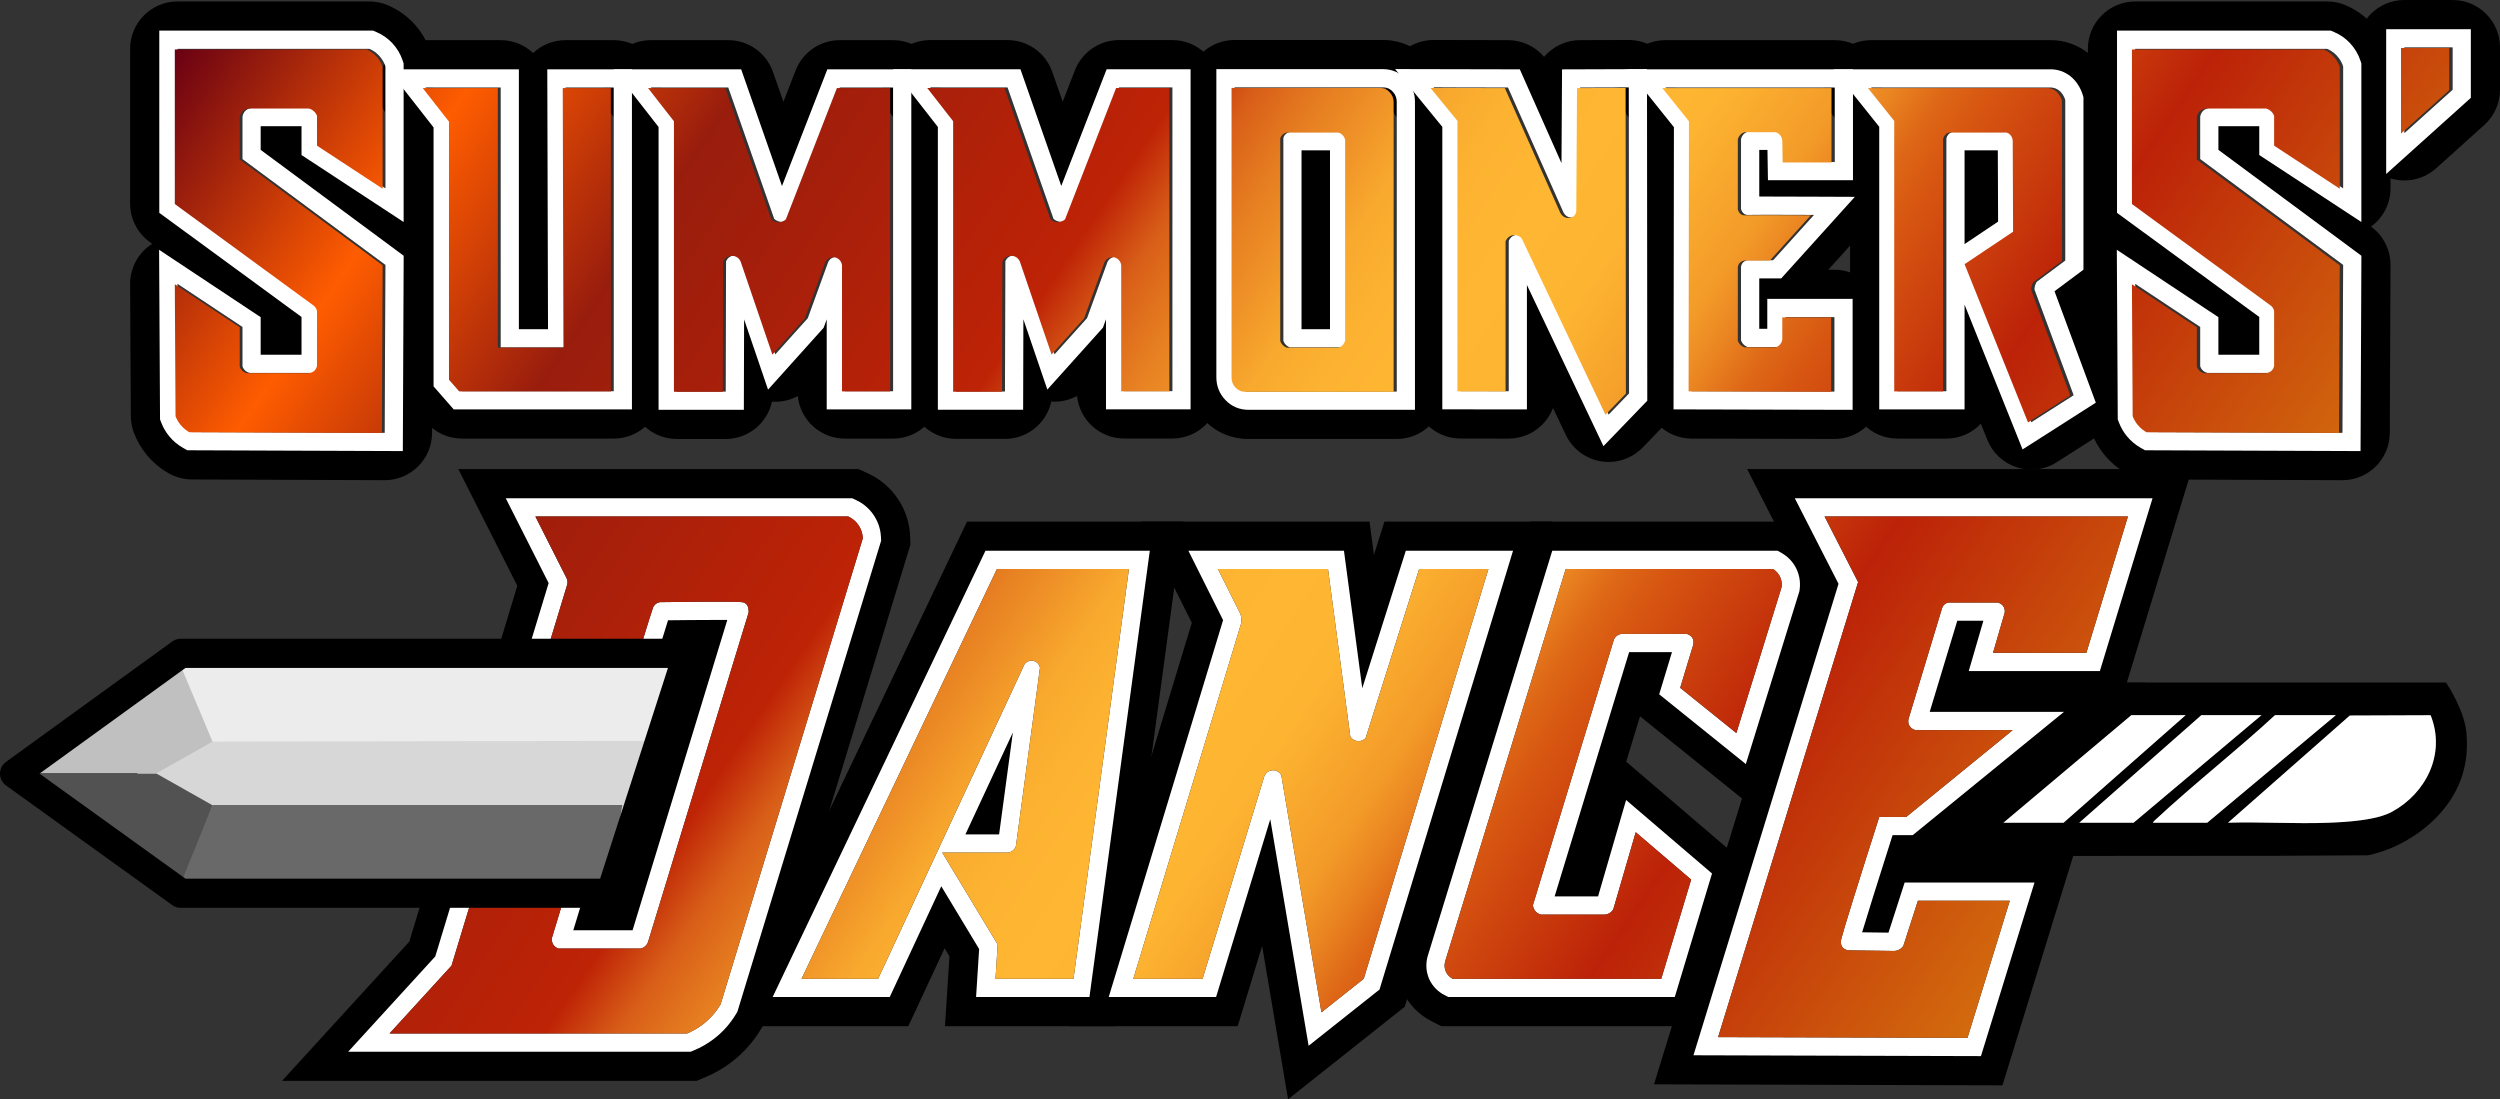
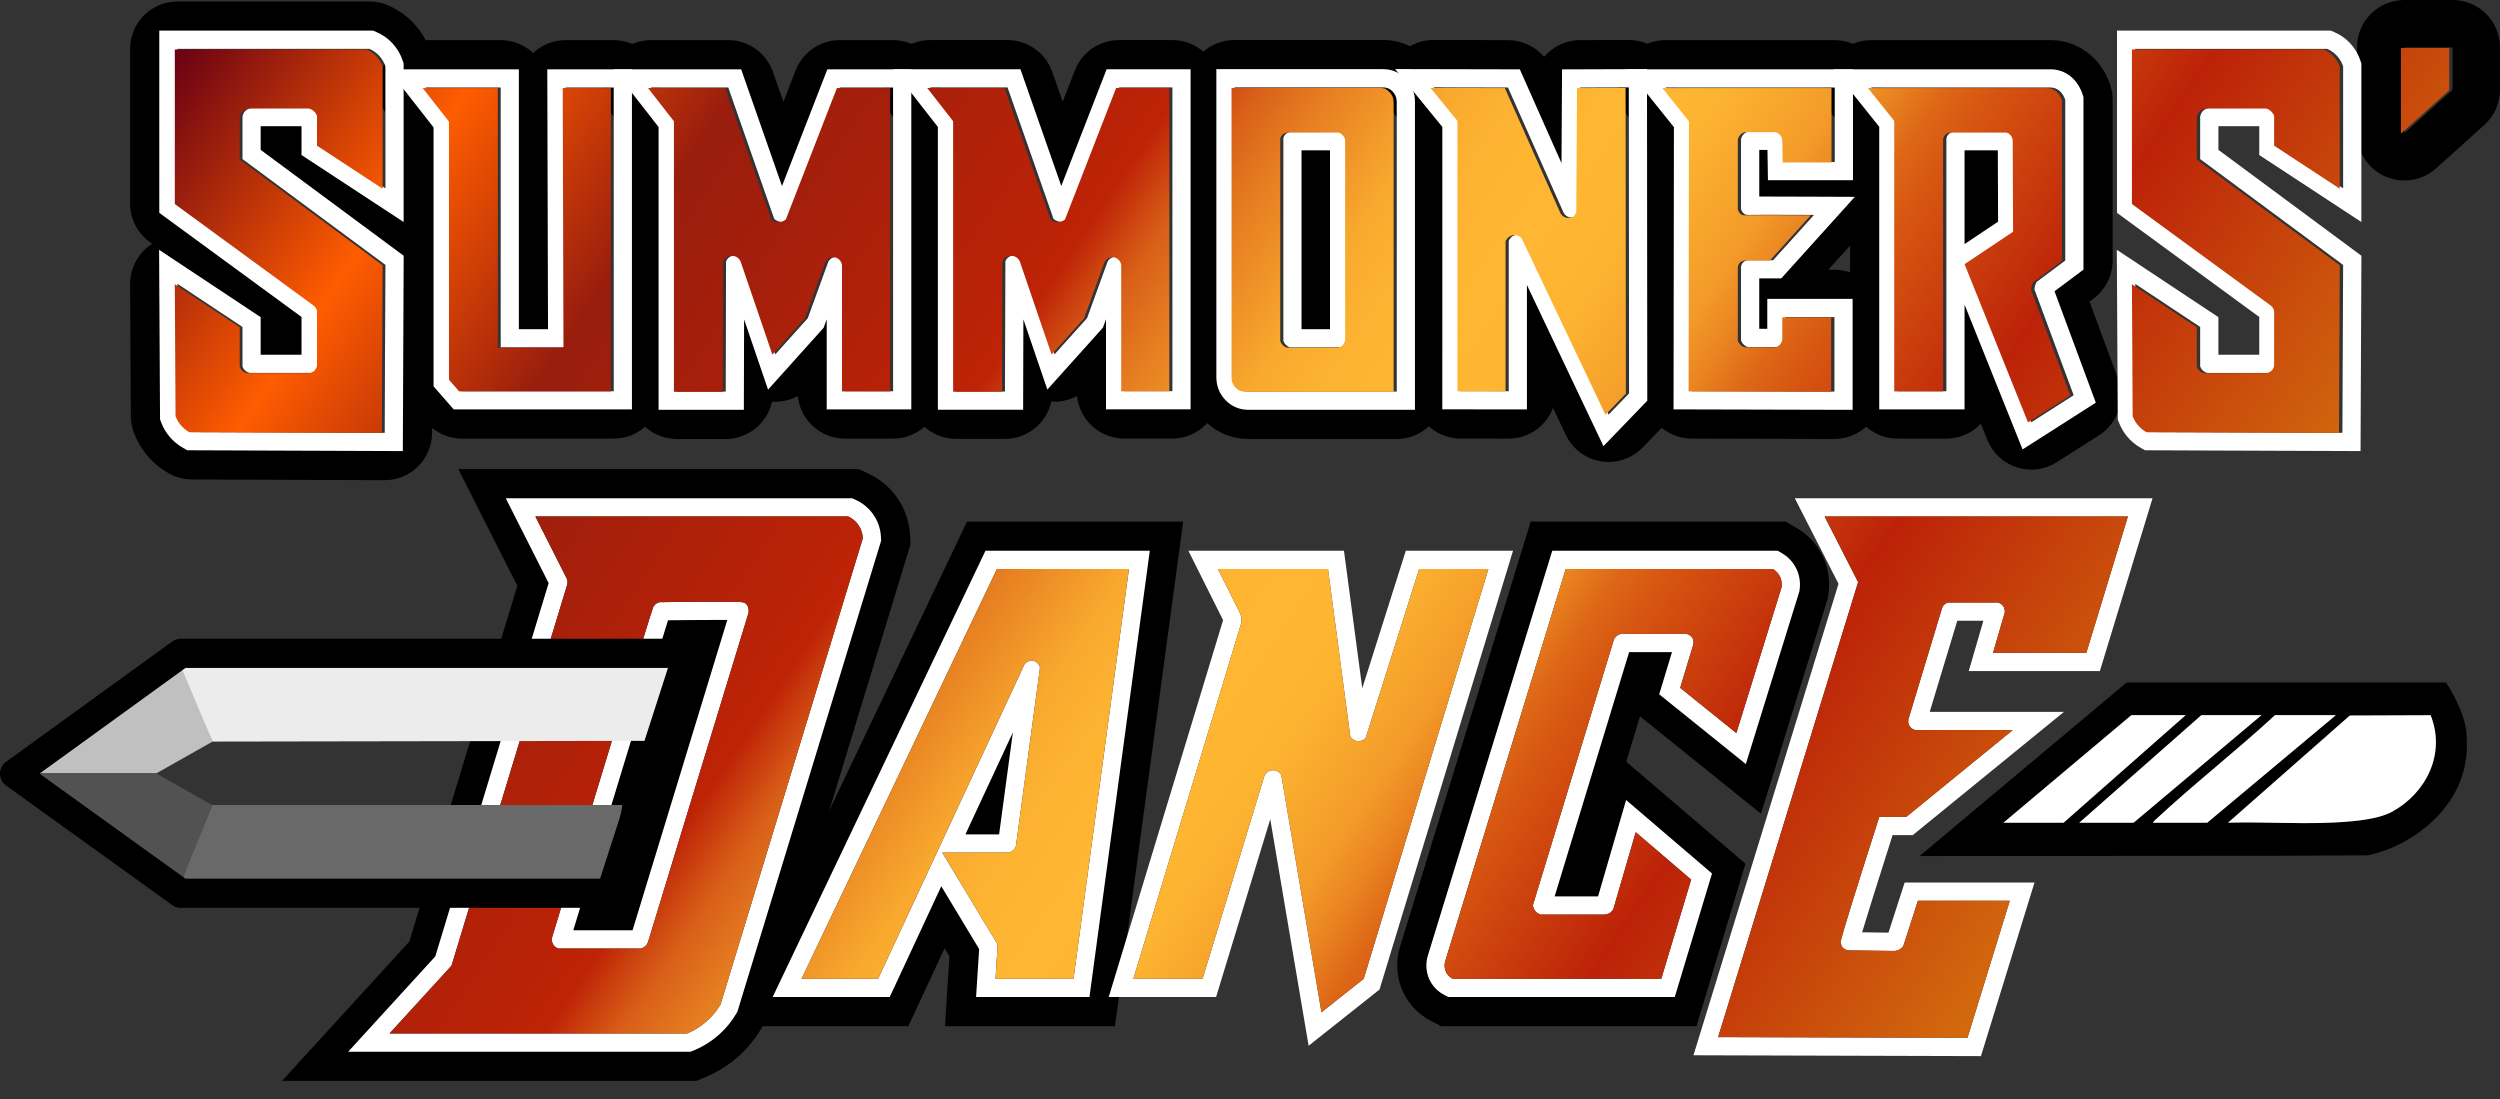
<svg xmlns="http://www.w3.org/2000/svg" id="Layer_2" data-name="Layer 2" viewBox="0 0 3428.5 1507.54">
  <rect x="0" y="0" width="3428.5" height="1507.54" fill="#333333" stroke="none" />
  <defs>
    <style>      .cls-1 {        fill: #525252;      }      .cls-2 {        fill: #d7d7d7;      }      .cls-3 {        fill: #fff;      }      .cls-4 {        fill: none;        stroke: #000;        stroke-linejoin: round;        stroke-width: 40px;      }      .cls-5 {        fill: silver;      }      .cls-6 {        fill: #696969;      }      .cls-7 {        fill: #ececec;      }      .cls-8 {        fill: url(#linear-gradient);      }    </style>
    <linearGradient id="linear-gradient" x1="461.1" y1="-260.38" x2="2779.23" y2="1303.22" gradientUnits="userSpaceOnUse">
      <stop offset="0" stop-color="#690013" />
      <stop offset=".13" stop-color="#fe5c00" />
      <stop offset=".24" stop-color="#991d0d" />
      <stop offset=".42" stop-color="#be2306" />
      <stop offset=".43" stop-color="#c7370c" />
      <stop offset=".45" stop-color="#d85e18" />
      <stop offset=".48" stop-color="#e67e21" />
      <stop offset=".51" stop-color="#f19729" />
      <stop offset=".53" stop-color="#f8a92e" />
      <stop offset=".56" stop-color="#fdb331" />
      <stop offset=".6" stop-color="#ffb733" />
      <stop offset=".64" stop-color="#fdb431" />
      <stop offset=".66" stop-color="#f9aa2e" />
      <stop offset=".69" stop-color="#f39b29" />
      <stop offset=".71" stop-color="#ea8421" />
      <stop offset=".73" stop-color="#de6817" />
      <stop offset=".75" stop-color="#d75611" />
      <stop offset=".83" stop-color="#bc2208" />
      <stop offset="1" stop-color="#d36b0e" />
    </linearGradient>
  </defs>
  <g id="Layer_1-2" data-name="Layer 1">
    <g>
      <g>
        <path d="M3354.5,936c4.97,7.65,24.95,39.32,27.88,68.2.71,7,.75,14.48.75,14.48.16,8.62-.34,22.05-4.38,37.62-16.09,62.11-71.23,92.32-82.97,98.75-10.48,5.74-26.72,13.25-48.28,17.9-40.22.22-80.45.43-120.67.65-164.78.13-329.55.26-494.33.39,94.67-79.33,189.33-158.67,284-238h438ZM2997.5,980.69h-74.5l-175.5,147.58h82.5l167.5-147.58ZM3101.5,980.69h-82.5l-167.5,147.58h74.5l175.5-147.58ZM3203.5,980.69h-83.5c-53.35,49.24-110.85,93.99-163.97,143.45-1.26,1.17-2.87,2.5-3.53,4.13h74.5l176.5-147.58ZM3333.36,980.83l-110.82.42-167.04,147.01c45.57-1.3,92.07,1.76,137.55.06,24.86-.93,65.82-3.26,87.47-15.1,46.36-25.34,74.08-79.16,52.84-132.39Z" />
        <g>
          <path class="cls-3" d="M3333.36,980.83c21.24,53.23-6.48,107.05-52.84,132.39-21.65,11.84-62.62,14.17-87.47,15.1-45.48,1.7-91.97-1.36-137.55-.06l167.04-147.01,110.82-.42Z" />
          <polygon class="cls-3" points="2997.5 980.69 2830 1128.27 2747.5 1128.27 2923 980.69 2997.5 980.69" />
          <path class="cls-3" d="M3203.5,980.69l-176.5,147.58h-74.5c.66-1.63,2.27-2.96,3.53-4.13,53.12-49.46,110.62-94.21,163.97-143.45h83.5Z" />
          <polygon class="cls-3" points="3101.5 980.69 2926 1128.27 2851.5 1128.27 3019 980.69 3101.5 980.69" />
        </g>
      </g>
      <g id="OUT_LAYER" data-name="OUT LAYER">
        <path d="M506.53,67c3.12,1.34,8.2,3.99,13,9.01,5.44,5.69,7.9,11.67,9,15.02v167.17c-30.01-19.69-60.02-39.37-90.03-59.06v-41.04c-.53-1.38-1.67-3.77-4-6.01-2.68-2.57-5.54-3.59-7-4h-82.03c-1.25.06-4.75.38-8,3-4.14,3.34-4.87,7.97-5,9.01v58.06c65.35,48.38,130.71,96.76,196.06,145.15-.33,76.74-.67,153.49-1,230.23-88.03-.33-176.05-.67-264.08-1-3.08-1.73-7.71-4.83-12-10.01-3.72-4.5-5.82-8.91-7-12.01-.33-60.39-.67-120.79-1-181.18,29.68,19.69,59.35,39.37,89.03,59.06v54.05c.39,1.17,1.43,3.78,4,6.01,2.35,2.04,4.8,2.74,6,3h85.03c1.06-.11,4.96-.66,8-4,2.1-2.31,2.77-4.82,3-6.01v-75.08c-.17-1.09-.63-3.03-2-5.01-1.03-1.48-2.19-2.43-3-3-63.35-46.38-126.71-92.76-190.06-139.14V67h263.08M506.53,2H243.45c-35.9,0-65,29.1-65,65v212.22c0,20.72,9.88,40.21,26.6,52.45l3.69,2.7c-18.88,11.92-30.42,32.79-30.3,55.32l.33,60.28.67,120.9c.04,7.8,1.49,15.53,4.27,22.82,4.21,11.02,10.15,21.21,17.66,30.28,8.47,10.24,18.65,18.73,30.26,25.24,9.64,5.41,20.51,8.28,31.57,8.32l132.04.5,132.04.5c.08,0,.17,0,.25,0,35.77,0,64.84-28.92,64.99-64.72l.5-114.87.5-115.37c.09-20.7-9.69-40.21-26.32-52.52l-.42-.31c16.66-12.13,26.75-31.6,26.75-52.55V91.03c0-6.91-1.1-13.77-3.26-20.33-4.85-14.74-13.07-28.44-23.78-39.62-9.78-10.22-21.34-18.23-34.36-23.81-8.09-3.47-16.81-5.26-25.61-5.26h0Z" />
        <path d="M841.64,120.06v416.42h-208.07c-4.67-5.34-9.34-10.68-14-16.02V166.1c-12-15.35-24.01-30.7-36.01-46.05h103.03v356.36h90.03c-.33-118.79-.67-237.57-1-356.36h66.02M841.64,55.06h-66.02c-16.57,0-32.48,6.32-44.51,17.63-11.63-10.94-27.29-17.63-44.51-17.63h-103.03c-24.86,0-47.54,14.18-58.43,36.52-10.89,22.34-8.09,48.94,7.23,68.52l11.35,14.51,10.86,13.89v331.96c0,15.74,5.71,30.94,16.07,42.79l9.13,10.44,4.87,5.57c12.34,14.12,30.18,22.21,48.93,22.21h208.07c35.9,0,65-29.1,65-65V120.06c0-35.9-29.1-65-65-65h0Z" />
        <path d="M1224.76,120.06v416.42h-66.02v-173.18c-.7-5.93-5.39-10.52-11-11.01-.33-.03-.67-.04-1-.04-4.56,0-8.89,2.72-11,7.05-9.34,25.69-18.67,51.39-28.01,77.08-14.84,16.52-29.68,33.03-44.51,49.55-14.5-42.54-29.01-85.09-43.51-127.63-2.01-4.84-6.76-8.01-12-8.01s-9.99,3.17-12,8.01c-.17,59.56-.33,119.12-.5,178.68h-67.02V165.6c-11.84-15.18-23.67-30.36-35.51-45.55h106.03c21.01,60.06,42.01,120.12,63.02,180.18.65.62,4.4,4.04,10.04,4.04.32,0,.64-.01.96-.03,4.93-.34,8.11-3.15,9-4,23.34-60.06,46.68-120.12,70.02-180.18h73.02M1224.76,55.06h-73.02c-26.81,0-50.87,16.46-60.59,41.46l-16.76,43.12-14.35-41.03c-9.12-26.08-33.73-43.54-61.36-43.54h-106.03c-24.84,0-47.51,14.16-58.41,36.48-10.9,22.32-8.13,48.9,7.15,68.49l14.86,19.06,6.91,8.87v349.03c0,35.9,29.1,65,65,65h67.02c31.16,0,57.2-21.93,63.53-51.21,1.5.1,3,.16,4.49.16,10.82,0,21.42-2.7,30.86-7.8,3.33,32.77,31.01,58.35,64.66,58.35h66.02c35.9,0,65-29.1,65-65V120.06c0-35.9-29.1-65-65-65h0Z" />
        <path d="M1896.78,119.83c5.2,0,9.63,1.95,13.25,5.85,3.63,3.9,5.44,8.48,5.44,13.74v397.57h-203.67c-5.21,0-9.63-1.9-13.25-5.7-3.63-3.8-5.44-8.43-5.44-13.89V119.83h203.67M1768.93,476.42h71.02c1.17-.39,3.77-1.43,6-4,2.03-2.35,2.74-4.8,3-6.01V191.13c-.26-1.2-.97-3.65-3-6.01-2.23-2.58-4.83-3.61-6-4h-71.02c-1.01.17-3.66.74-6,3-1.96,1.89-2.71,4-3,5.01v278.28c.47,1.31,1.57,3.79,4,6.01,1.87,1.7,3.78,2.57,5,3M1896.78,54.83h-203.67c-35.9,0-65,29.1-65,65v397.57c0,22.07,8.32,42.94,23.42,58.76,15.89,16.65,37.3,25.82,60.27,25.82h203.67c35.9,0,65-29.1,65-65V139.41c0-21.56-8.11-42.16-22.84-58-15.97-17.15-37.57-26.58-60.85-26.58h0Z" />
        <path d="M2233.71,119.83c.12,139.88.24,279.77.37,419.65-9.34,9.68-18.67,19.35-28.01,29.03-38.35-80.75-76.69-161.5-115.04-242.25-2.59-2.83-6.2-4.39-9.87-4.39-1.05,0-2.1.13-3.14.39-6.35,1.6-8.77,7.41-9,8.01v206.21c-22.01-.03-44.03-.06-66.04-.08,0-123.76.01-247.53.02-371.29-12.33-15.09-24.65-30.18-36.98-45.27,34,.08,68,.15,102,.23,25.34,57.06,50.68,114.12,76.02,171.17.24.51,2.9,5.98,9,7.01.65.11,1.35.17,2.06.17,3.17,0,6.72-1.17,8.95-4.17,2.08-2.8,2.06-5.92,2-7.01.33-55.72.67-111.45,1-167.17l66.65-.23M2233.71,54.83c-.07,0-.15,0-.22,0l-66.66.23c-19.74.07-37.41,8.93-49.29,22.89-12.12-14.25-30.06-22.84-49.37-22.89l-102-.23s-.1,0-.15,0c-25.08,0-47.92,14.42-58.7,37.08-10.8,22.69-7.54,49.58,8.36,69.04l18.49,22.64,3.83,4.69v162.47s-.02,185.65-.02,185.65c0,35.87,29.05,64.96,64.92,65l33.02.04,33.02.04h.08c17.22,0,33.74-6.84,45.93-19.01,6.59-6.59,11.63-14.44,14.86-22.99l17.53,36.92c9.15,19.27,27.17,32.82,48.23,36.27,3.5.57,7.01.85,10.49.85,17.49,0,34.42-7.07,46.77-19.87l28.01-29.03c11.7-12.13,18.24-28.33,18.22-45.19l-.18-209.83-.18-209.83c-.02-17.27-6.9-33.82-19.14-46-12.18-12.13-28.68-18.94-45.86-18.94h0Z" />
        <path d="M2516.16,120.06v102.1h-67.02c-.17-10.18-.33-20.35-.5-30.53-.13-1.16-.61-4.18-3-7.01-2.23-2.64-4.88-3.65-6-4h-43.01c-1.17.39-3.77,1.43-6,4-2.03,2.35-2.74,4.8-3,6.01v96.1c.8,2.64,2.25,5.52,5,7.01,1.64.89,3.27,1.03,4.25,1.03.33,0,.59-.02.75-.02,2.48-.13,11.19-.19,24.57-.19,16.01,0,38.71.08,65.46.19-18.67,20.69-37.35,41.38-56.02,62.06h-35.01c-.82.11-4.51.72-7,4-1.49,1.96-1.88,3.98-2,5.01v101.1c.47,1.31,1.57,3.79,4,6.01,1.87,1.7,3.78,2.57,5,3h43.01c1.12-.36,3.77-1.37,6-4,2.39-2.83,2.87-5.85,3-7.01v-30.03h67.02v102.1c-65.19-.17-130.37-.33-195.56-.5.17-123.63.33-247.25.5-370.88-12.17-15.18-24.34-30.36-36.51-45.55h232.07M2516.16,55.06h-232.07c-25,0-47.78,14.34-58.6,36.87-10.82,22.54-7.75,49.28,7.88,68.78l13.03,16.26,9.16,11.43-.22,162.43-.25,185.56c-.05,35.87,28.97,65,64.83,65.09l195.56.5c.05,0,.11,0,.17,0,17.21,0,33.72-6.82,45.9-18.98,12.23-12.19,19.1-28.75,19.1-46.02v-102.1c0-35.9-29.1-65-65-65h-8.27l28.51-31.59c15.01-16.64,20.26-39.63,14.42-60.81,18.51-11.46,30.84-31.94,30.84-55.31v-102.1c0-35.9-29.1-65-65-65h0Z" />
        <path d="M2812.05,120.04c1.85,0,3.98.25,6.2,1.02,10.01,3.44,13.49,14.33,14,16.02v220.22c-13.04,9.72-26.07,19.44-39.11,29.16-.79,1.23-1.75,3.04-2.4,5.38-.56,2.01-.71,3.79-.73,5.13,17.91,48.34,35.83,96.68,53.74,145.02-19.34,12.35-38.68,24.69-58.02,37.04-29.01-72.41-58.02-144.81-87.03-217.22,22.17-14.85,44.35-29.7,66.52-44.55-.17-41.54-.33-83.07-.5-124.61-.02-1.05-.23-5.22-3.5-8.52-1.83-1.84-3.85-2.65-5-3h-79.02c-1,.29-3.11,1.04-5,3-2.26,2.34-2.83,5-3,6.01v346.35h-67.02V165.1c-12-15.02-24.01-30.03-36.01-45.05h245.08c.26-.01.53-.02.8-.02M2812.06,55.04h-.01c-.53,0-1.07,0-1.61.02h-244.26c-24.98,0-47.75,14.32-58.58,36.83-10.83,22.51-7.79,49.24,7.81,68.75l21.78,27.25v348.59c0,35.9,29.1,65,65,65h67.02c18.65,0,35.47-7.85,47.32-20.44l8.88,22.16c7.2,17.97,22.03,31.79,40.46,37.71,6.5,2.09,13.2,3.11,19.87,3.11,12.26,0,24.41-3.47,34.98-10.21l19.34-12.35,38.68-24.69c25.79-16.46,36.61-48.69,25.97-77.38l-17.91-48.34-21.3-57.47,5.61-4.18c16.46-12.27,26.15-31.59,26.15-52.11v-220.22c0-6.39-.94-12.75-2.8-18.86-8.41-27.74-29-49.65-55.07-58.62-8.77-3.02-17.97-4.55-27.34-4.55h0Z" />
-         <path d="M3191.37,67c3.12,1.34,8.2,3.99,13,9.01,5.44,5.69,7.9,11.67,9,15.02v167.17c-30.01-19.69-60.02-39.37-90.03-59.06v-41.04c-.53-1.38-1.67-3.77-4-6.01-2.68-2.57-5.54-3.59-7-4h-82.03c-1.25.06-4.75.38-8,3-4.14,3.34-4.87,7.97-5,9.01v58.06c65.35,48.38,130.71,96.76,196.06,145.15-.33,76.74-.67,153.49-1,230.23-88.03-.33-176.05-.67-264.08-1-3.08-1.73-7.71-4.83-12-10.01-3.72-4.5-5.82-8.91-7-12.01-.33-60.39-.67-120.79-1-181.18,29.68,19.69,59.35,39.37,89.03,59.06v54.05c.39,1.17,1.43,3.78,4,6.01,2.35,2.04,4.8,2.74,6,3h85.03c1.06-.11,4.96-.66,8-4,2.1-2.31,2.77-4.82,3-6.01v-75.08c-.17-1.09-.63-3.03-2-5.01-1.03-1.48-2.19-2.43-3-3-63.35-46.38-126.71-92.76-190.06-139.14V67h263.08M3191.37,2h-263.08c-35.9,0-65,29.1-65,65v212.22c0,20.72,9.88,40.21,26.6,52.45l3.69,2.7c-18.88,11.92-30.42,32.79-30.3,55.32l.33,60.28.67,120.9c.04,7.8,1.49,15.53,4.27,22.82,4.21,11.02,10.15,21.21,17.66,30.28,8.47,10.24,18.65,18.73,30.26,25.24,9.64,5.41,20.51,8.28,31.57,8.32l132.29.5,131.79.5c.08,0,.17,0,.25,0,35.77,0,64.84-28.92,64.99-64.72l.5-114.87.5-115.37c.09-20.7-9.69-40.21-26.32-52.52l-.42-.31c16.66-12.13,26.75-31.6,26.75-52.55V91.03c0-6.91-1.1-13.77-3.26-20.33-4.85-14.73-13.07-28.44-23.78-39.62-9.78-10.22-21.34-18.23-34.36-23.82-8.09-3.47-16.81-5.26-25.61-5.26h0Z" />
        <path d="M1607.77,119.96v416.42h-66.02v-173.18c-.7-5.93-5.39-10.52-11-11.01-.33-.03-.67-.04-1-.04-4.56,0-8.89,2.72-11,7.05-9.34,25.69-18.67,51.39-28.01,77.08-14.84,16.52-29.68,33.03-44.51,49.55-14.5-42.54-29.01-85.09-43.51-127.63-2.02-4.84-6.76-8.01-12-8.01s-9.99,3.17-12,8.01c-.17,59.56-.33,119.12-.5,178.68h-67.02V165.51c-11.84-15.18-23.67-30.36-35.51-45.55h106.03c21.01,60.06,42.01,120.12,63.02,180.18.65.62,4.4,4.04,10.04,4.04.32,0,.64-.01.96-.03,4.93-.34,8.11-3.15,9-4,23.34-60.06,46.68-120.12,70.02-180.18h73.02M1607.77,54.96h-73.02c-26.81,0-50.87,16.46-60.59,41.46l-16.76,43.12-14.35-41.03c-9.12-26.08-33.73-43.54-61.36-43.54h-106.03c-24.84,0-47.51,14.16-58.41,36.48-10.9,22.32-8.13,48.9,7.15,68.49l6.41,8.22,15.36,19.7v349.03c0,35.9,29.1,65,65,65h67.02c31.16,0,57.21-21.93,63.53-51.21,1.5.1,3,.16,4.49.16,10.82,0,21.42-2.7,30.86-7.8,3.33,32.77,31.01,58.35,64.66,58.35h66.02c35.9,0,65-29.1,65-65V119.96c0-35.9-29.1-65-65-65h0Z" />
        <path d="M3363.5,65v58.06l-66.1,59.45v-117.51h66.1M3363.5,0h-66.1c-35.9,0-65,29.1-65,65v117.51c0,25.67,15.1,48.93,38.55,59.37,8.49,3.78,17.5,5.63,26.44,5.63,15.75,0,31.31-5.72,43.48-16.67l66.1-59.45c13.71-12.33,21.53-29.89,21.53-48.33v-58.06c0-35.9-29.1-65-65-65h0Z" />
      </g>
      <g id="layer_1" data-name="layer 1">
        <path class="cls-3" d="M506.53,67c3.12,1.34,8.2,3.99,13,9.01,5.44,5.69,7.9,11.67,9,15.02v167.17c-30.01-19.69-60.02-39.37-90.03-59.06v-41.04c-.53-1.38-1.67-3.77-4-6.01-2.68-2.57-5.54-3.59-7-4h-82.03c-1.25.06-4.75.38-8,3-4.14,3.34-4.87,7.97-5,9.01v58.06c65.35,48.38,130.71,96.76,196.06,145.15-.33,76.74-.67,153.49-1,230.23-88.03-.33-176.05-.67-264.08-1-3.08-1.73-7.72-4.83-12-10.01-3.72-4.5-5.82-8.91-7-12.01-.33-60.39-.67-120.79-1-181.18,29.68,19.69,59.35,39.37,89.03,59.06v54.05c.39,1.17,1.43,3.78,4,6.01,2.35,2.04,4.8,2.74,6,3h85.03c1.06-.11,4.96-.66,8-4,2.1-2.31,2.77-4.82,3-6.01v-75.08c-.17-1.09-.63-3.03-2-5.01-1.03-1.48-2.19-2.43-3-3-63.35-46.38-126.71-92.76-190.06-139.14V67h263.08M511.66,42H218.45v249.9l10.23,7.49,95.03,69.57,89.8,65.74v51.75h-56.03v-51.48l-11.18-7.42-52.39-34.75-36.64-24.31-39.08-25.92.26,46.9.5,90.34.5,90.84.02,4.54,1.62,4.24c2.65,6.93,6.38,13.34,11.1,19.04,5.33,6.43,11.73,11.77,19.03,15.87l5.66,3.17,6.49.02,132.04.5,132.04.5,24.99.09.11-24.99.6-138.14.4-92.09.05-12.67-10.18-7.54-88.87-65.79-97.07-71.86v-32.47h56.03v39.55l11.29,7.4,45.01,29.53,45.01,29.53,38.71,25.4V87.02l-1.25-3.81c-3-9.11-8.08-17.57-14.69-24.48-6.04-6.31-13.17-11.26-21.22-14.7l-4.72-2.02h0Z" />
        <path class="cls-3" d="M841.64,120.06v416.42h-208.07c-4.67-5.34-9.34-10.68-14-16.02V166.1c-12-15.35-24.01-30.7-36.01-46.05h103.03v356.36h90.03c-.33-118.79-.67-237.57-1-356.36h66.02M866.64,95.06h-116.09l.07,25.07.5,178.18.43,153.11h-39.96V95.06h-179.32l31.6,40.4,5.88,7.51,24.83,31.75v355.13l6.18,7.07,6.88,7.87,7.12,8.15,7.47,8.54h244.41V95.06h0Z" />
        <path class="cls-3" d="M1224.76,120.06v416.42h-66.02v-173.18c-.7-5.93-5.39-10.52-11-11.01-.33-.03-.67-.04-1-.04-4.56,0-8.89,2.72-11,7.05-9.34,25.69-18.67,51.39-28.01,77.08-14.84,16.52-29.68,33.03-44.51,49.55l-43.51-127.63c-2.02-4.84-6.76-8.01-12-8.01s-9.99,3.17-12,8.01c-.17,59.56-.33,119.12-.5,178.68h-67.02V165.6c-11.84-15.18-23.67-30.36-35.51-45.55h106.03c21.01,60.06,42.01,120.12,63.02,180.18.65.62,4.4,4.04,10.04,4.04.32,0,.64-.01.96-.03,4.93-.34,8.11-3.15,9-4,23.34-60.06,46.68-120.12,70.02-180.18h73.02M1249.76,95.06h-115.13l-6.2,15.94-43.3,111.43-12.71,32.71-37.16-106.26-12.97-37.08-5.86-16.75h-174.97l31.48,40.37,17.76,22.77,12.47,16v387.78h116.95l.07-24.93.25-89.59.03-9.43,19.08,55.97,13.76,40.36,28.5-31.72,22.26-24.78,22.26-24.78,3.24-3.61,1.66-4.56,2.52-6.93v123.5h116.02V95.06h0Z" />
        <path class="cls-3" d="M1896.78,119.83c5.21,0,9.63,1.95,13.25,5.85,3.63,3.9,5.44,8.48,5.44,13.74v397.57h-203.67c-5.21,0-9.63-1.9-13.25-5.7-3.63-3.8-5.44-8.43-5.44-13.89V119.83h203.67M1768.93,476.42h71.02c1.17-.39,3.77-1.43,6-4,2.03-2.35,2.74-4.8,3-6.01V191.13c-.26-1.2-.97-3.65-3-6.01-2.23-2.58-4.83-3.61-6-4h-71.02c-1.01.17-3.66.74-6,3-1.96,1.89-2.71,4-3,5.01v278.28c.47,1.31,1.57,3.79,4,6.01,1.87,1.7,3.78,2.57,5,3M1896.78,94.83h-228.67v422.57c0,11.91,4.27,22.68,12.36,31.15,8.39,8.79,19.23,13.44,31.34,13.44h228.67V139.41c0-11.59-4.2-22.23-12.13-30.76-8.42-9.05-19.33-13.82-31.56-13.82h0ZM1784.92,206.12h39.03v245.3h-39.03v-245.3h0Z" />
        <path class="cls-3" d="M2233.71,119.83c.12,139.88.24,279.77.37,419.65-9.34,9.68-18.67,19.35-28.01,29.03-38.35-80.75-76.69-161.5-115.04-242.25-2.59-2.83-6.2-4.39-9.87-4.39-1.05,0-2.1.13-3.14.39-6.35,1.6-8.77,7.41-9,8.01v206.21c-22.01-.03-44.03-.06-66.04-.08,0-123.76.01-247.53.02-371.29-12.33-15.09-24.65-30.18-36.98-45.27,34,.08,68,.15,102,.23,25.34,57.06,50.68,114.12,76.02,171.17.24.51,2.9,5.98,9,7.01.65.11,1.35.17,2.06.17,3.17,0,6.72-1.17,8.95-4.17,2.08-2.8,2.06-5.92,2-7.01.33-55.72.67-111.45,1-167.17,22.22-.08,44.44-.15,66.65-.23M1913.22,94.71l33.44,40.93,18.49,22.64,12.85,15.73v176.73s-.02,185.65-.02,185.65v24.97s24.97.03,24.97.03l33,.04,33.04.04,25.03.03v-170.66l60,126.34,29.46,62.05,15.49,32.63,25.08-25.99,27.52-28.53.48-.5,7.02-7.27v-10.11s0-1.09,0-1.09l-.37-418.56-.02-25.06-25.06.09-33.27.11-33.38.11-24.77.08-.15,24.77-.33,54.72-.29,49.13-12.55-28.26-38.01-85.59-6.58-14.82-16.21-.04-51-.11-51-.11-52.85-.12h0Z" />
        <path class="cls-3" d="M2516.16,120.06v102.1h-67.02c-.17-10.18-.33-20.35-.5-30.53-.13-1.16-.61-4.18-3-7.01-2.23-2.64-4.88-3.65-6-4h-43.01c-1.17.39-3.77,1.43-6,4-2.03,2.35-2.74,4.8-3,6.01v96.1c.8,2.64,2.25,5.52,5,7.01,1.64.89,3.27,1.03,4.25,1.03.33,0,.59-.02.75-.02,2.48-.13,11.19-.19,24.57-.19,16.01,0,38.71.08,65.45.19-18.67,20.69-37.34,41.38-56.02,62.06h-35.01c-.82.11-4.51.72-7,4-1.49,1.96-1.88,3.98-2,5.01v101.1c.47,1.31,1.57,3.79,4,6.01,1.87,1.7,3.78,2.57,5,3h43.01c1.12-.36,3.78-1.37,6-4,2.39-2.83,2.87-5.85,3-7.01v-30.03h67.02v102.1c-65.19-.17-130.37-.33-195.56-.5.17-123.63.33-247.25.5-370.88-12.17-15.18-24.34-30.36-36.51-45.55h232.07M2541.16,95.06h-309.15l32.58,40.64,12.17,15.18,18.84,23.5-.49,361.82v.25s-.03,24.97-.03,24.97l24.97.06,146.61.38,48.95.13,25.06.06v-152.17h-117.02v41.04h-11.02v-69.12h30.13l7.45-8.25,56.02-62.06,37.48-41.52-55.93-.23c-31.89-.13-51.5-.19-65.56-.19-3.71,0-6.87,0-9.58.01v-63.94h11.24l.28,16.95.4,24.59h116.61V95.06h0Z" />
        <path class="cls-3" d="M2812.05,120.04c1.85,0,3.98.25,6.2,1.02,10.01,3.44,13.49,14.33,14,16.02v220.22c-13.04,9.72-26.07,19.44-39.11,29.16-.78,1.23-1.75,3.04-2.4,5.38-.56,2.01-.71,3.79-.73,5.13,17.91,48.34,35.83,96.68,53.74,145.02-19.34,12.35-38.68,24.69-58.02,37.04-29.01-72.41-58.02-144.81-87.03-217.22,22.17-14.85,44.35-29.7,66.52-44.55-.17-41.54-.33-83.07-.5-124.61-.02-1.05-.23-5.22-3.5-8.52-1.83-1.84-3.85-2.65-5-3h-79.02c-1,.29-3.11,1.04-5,3-2.26,2.34-2.83,5-3,6.01v346.35h-67.02V165.1c-12-15.02-24.01-30.03-36.01-45.05h245.08c.26-.01.53-.02.8-.02M2812.05,95.04h0c-.39,0-.79,0-1.19.02h-296.68l32.46,40.61,30.54,38.2v387.61h117.02v-143.71l33.46,83.52,34.87,87.03,11.22,28.01,25.44-16.24,29.01-18.52,29.01-18.52,17-10.85-7.01-18.91-34.88-94.12-14.73-39.76,10.06-7.5,19.56-14.58,10.06-7.5v-236.48l-1.08-3.55c-1.76-5.8-9.11-25.28-29.8-32.4-4.58-1.58-9.4-2.38-14.33-2.38h0ZM2694.21,206.12h45.58l.39,97.83-22.12,14.81-23.86,15.98v-128.62h0Z" />
        <path class="cls-3" d="M3191.37,67c3.12,1.34,8.2,3.99,13,9.01,5.44,5.69,7.9,11.67,9,15.02v167.17c-30.01-19.69-60.02-39.37-90.03-59.06v-41.04c-.53-1.38-1.67-3.77-4-6.01-2.68-2.57-5.54-3.59-7-4h-82.03c-1.25.06-4.75.38-8,3-4.14,3.34-4.87,7.97-5,9.01v58.06c65.35,48.38,130.71,96.76,196.06,145.15-.33,76.74-.67,153.49-1,230.23-88.03-.33-176.06-.67-264.08-1-3.08-1.73-7.72-4.83-12-10.01-3.72-4.5-5.82-8.91-7-12.01-.33-60.39-.67-120.79-1-181.18,29.68,19.69,59.35,39.37,89.03,59.06v54.05c.39,1.17,1.43,3.78,4,6.01,2.35,2.04,4.8,2.74,6,3h85.03c1.06-.11,4.96-.66,8-4,2.1-2.31,2.77-4.82,3-6.01v-75.08c-.17-1.09-.63-3.03-2-5.01-1.03-1.48-2.19-2.43-3-3-63.35-46.38-126.71-92.76-190.06-139.14V67h263.08M3196.5,42h-293.22v249.9l10.23,7.49,95.03,69.57,89.8,65.74v51.75h-56.03v-51.48l-11.18-7.42-52.39-34.75-36.64-24.31-39.08-25.92.26,46.9.5,90.34.5,90.84.02,4.54,1.62,4.24c2.65,6.93,6.38,13.34,11.1,19.04,5.33,6.43,11.73,11.77,19.03,15.87l5.66,3.17,6.49.02,132.04.5,132.04.5,24.99.09.11-24.99.33-76.74.67-153.49.06-12.67-10.18-7.54-49.95-36.98-135.99-100.68v-32.47h56.03v39.55l11.29,7.4,53.84,35.32,36.18,23.74,38.71,25.4V87.02l-1.25-3.81c-3-9.11-8.08-17.57-14.69-24.48-6.04-6.31-13.17-11.26-21.22-14.7l-4.72-2.02h0Z" />
        <path class="cls-3" d="M1607.77,119.96v416.42h-66.02v-173.18c-.7-5.93-5.39-10.52-11-11.01-.33-.03-.67-.04-1-.04-4.56,0-8.89,2.72-11,7.05-9.34,25.69-18.67,51.39-28.01,77.08-14.84,16.52-29.68,33.03-44.51,49.55-14.5-42.54-29.01-85.09-43.51-127.63-2.01-4.84-6.76-8.01-12-8.01s-9.99,3.17-12,8.01c-.17,59.56-.33,119.12-.5,178.68h-67.02V165.51c-11.84-15.18-23.67-30.36-35.51-45.55h106.03c21.01,60.06,42.01,120.12,63.02,180.18.65.62,4.4,4.04,10.04,4.04.32,0,.64-.01.96-.03,4.93-.34,8.11-3.15,9-4,23.34-60.06,46.68-120.12,70.02-180.18h73.02M1632.77,94.96h-115.13l-6.2,15.94-56.01,144.14-13.37-38.23-36.76-105.11-5.86-16.75h-174.97l31.48,40.37,30.23,38.77v387.78h116.95l.07-24.93.28-99.02,19.08,55.97,13.76,40.36,28.5-31.72,44.51-49.55,3.24-3.61,1.66-4.56,2.52-6.93v123.5h116.02V94.96h0Z" />
-         <path class="cls-3" d="M3363.5,65v58.06l-66.1,59.45v-117.51h66.1M3388.5,40h-116.1v198.61l41.72-37.52,66.1-59.45,8.28-7.45V40h0Z" />
      </g>
      <g id="External">
        <path d="M1163.23,708.3c2.8,1.28,9.5,4.8,14.5,12.5,4.74,7.3,5.4,14.41,5.5,17.5l-195,639c-4.42,7.45-12.21,18.37-25,28-7.62,5.74-14.99,9.5-21,12h-408c28.33-31,56.67-62,85-93,52.84-174.06,105.69-348.12,158.53-522.17.3-1.03.66-2.73.47-4.83-.21-2.26-.97-3.97-1.5-4.94-14.17-28.02-28.33-56.04-42.5-84.06h429M765.73,1300.8h113c1.31-.31,4.38-1.21,7-4,1.75-1.86,2.59-3.8,3-5,46-150.67,92-301.33,138-452,.11-4.02-.48-9.17-4-12-.38-.31-2.08-1.62-5-2-3.58-.47-17.32-.62-34.06-.62-31.84,0-74.54.56-78.94.62-2.08.49-4.19,1.39-6,3,0,0-1.84,1.63-3,4-2.71,5.52-103.62,337.53-139,454-.1,1-.47,5.88,3,10,2.15,2.55,4.75,3.59,6,4M1177.39,643.3h-548.86l47.69,94.33,21.25,42.03,11.99,23.7-73.16,240.97-74.99,246.99-32.56,35.63-42.5,46.5-99.49,108.85h568.42l11.97-4.97c12.55-5.21,24.39-11.98,35.19-20.12,16.85-12.7,30.91-28.42,41.78-46.74l3.99-6.73,2.28-7.48,195-639,3.16-10.36-.37-10.82c-.61-18.04-6.13-35.56-15.94-50.69-10.28-15.84-24.8-28.36-41.99-36.22l-12.87-5.89h0Z" />
        <path d="M1548.23,780.3c-25.33,187.33-50.67,374.67-76,562h-107c1-15.67,2-31.33,3-47-25.33-42-50.67-84-76-126h89.62c1.14-.09,4.39-.48,7.38-3,2.63-2.22,3.64-4.87,4-6,11-81.53,22-163.07,33-244.6-.85-4.65-4.41-8.35-9-9.4-.87-.2-1.74-.29-2.6-.29-3.77,0-7.41,1.82-9.65,4.98-66.91,143.77-133.83,287.54-200.74,431.31h-105c89.33-187.33,178.67-374.67,268-562h181M1622.62,715.3h-296.4l-17.65,37.02-134,281-134,281-44.34,92.98h249.45l17.49-37.57,32.25-69.3,6.65,11.03-.2,3.2-1.5,23.5-4.41,69.14h233.08l7.61-56.29,38-281,38-281,9.97-73.71h0Z" />
-         <path d="M2041.23,780.3c-57,187.33-114,374.67-171,562-19.33,15.33-38.67,30.67-58,46-18.33-108.33-36.67-216.67-55-325-2.33-4.31-6.75-7.01-11.43-7.01-.19,0-.38,0-.57.01-5.75.27-10.79,4.6-12.07,10.58-27.98,91.81-55.95,183.61-83.93,275.42h-95c49.36-162.66,98.71-325.31,148.07-487.97.19-1.93.25-4.32-.07-7.03-.23-1.89-.59-3.57-1-5-10.33-20.67-20.67-41.34-31-62h151c10.19,76.57,20.38,153.13,30.57,229.7.4.65,3.39,5.42,9.43,6.3.63.09,1.24.13,1.83.13,5.66,0,9.4-3.84,9.76-4.24,24.47-77.3,48.94-154.6,73.41-231.9h95M2128.95,715.3h-230.32l-14.37,45.38-.05.15-6.06-45.54h-313.1l47.04,94.07,15.5,31,6.86,13.71-68.38,225.36-74.04,243.99-25.45,83.87h230.79l14.03-46.05,19.49-63.97,17.24,101.87,18.34,108.4,86.14-68.31,58-46,15.89-12.6,5.9-19.4,171-562,25.53-83.92h0Z" />
        <path d="M2431.23,780.3c2.03,1.18,6.07,3.91,9,9,4.02,6.98,3.32,13.8,3,16-20.67,66.67-41.33,133.33-62,200-25.67-20.67-51.33-41.33-77-62,8.01-26.27,13.84-46.09,17-56,.76-2.39,2.42-7.52,0-12-1.98-3.67-5.84-5.3-8-6h-89c-1.21.09-3.57.44-6,2-3.18,2.04-4.54,4.89-5,6-37,121.33-74,242.67-111,364,.1,1.24.57,5.45,4,9,2.65,2.75,5.68,3.68,7,4h87.21c1.31-.05,3.97-.34,6.79-2,3.01-1.77,4.58-4.16,5.24-5.3,10.25-35.23,20.51-70.46,30.76-105.7,25.33,21.67,50.67,43.33,76,65-13.67,45.33-27.33,90.67-41,136h-286c-1.69-.87-6.22-3.47-9-9-3.75-7.46-1.48-14.6-1-16l165-537h284M2448.77,715.3h-349.56l-14.11,45.91-164.81,536.38c-6.92,21.38-5.16,44.97,4.87,64.92,8.07,16.04,21.36,29.4,37.42,37.64l13.96,7.16h349.98l13.94-46.24,20.5-68,20.5-68,12.24-40.6-32.22-27.56-38-32.5-38-32.5-55.31-47.3,18.97-62.21,14.33,11.54,38.5,31,38.5,31,74.52,60,28.33-91.39,31-100,31-100,1.51-4.88.73-5.06c2.88-19.91-1.03-40.42-11-57.74-7.79-13.53-19.08-24.86-32.64-32.75l-15.15-8.82h0Z" />
-         <path d="M2918.23,708.3c-19,62.33-38,124.67-57,187h-128c5.33-18.33,10.67-36.67,16-55,.14-.81.79-5.02-2-9-2.87-4.11-7.23-4.88-8-5h-67c-1.01.17-3.66.74-6,3-1.96,1.89-2.71,4-3,5-15.33,50.67-30.67,101.33-46,152-.17.75-1.17,5.57,2,10,2.88,4.02,7.14,4.85,8,5h133c-48.67,39.67-97.33,79.33-146,119h-37c-28.99,90.6-49.76,157.36-52,167-1.47,6.34.06,9.57,1,11,2.11,3.23,5.8,4.47,8,5,21.18.28,42.35.56,63.53.85,1.63-.08,5.07-.49,8.47-2.85,1.94-1.34,3.21-2.87,4-4,6.67-20.67,13.33-41.33,20-62h126c-19.33,62.67-38.67,125.33-58,188-114-.33-228-.67-342-1l192-624c-15.33-30-30.67-60-46-90h416M3006,643.3h-609.99l48.34,94.58,23,45,11,21.51-184.24,598.79-25.8,83.86,87.74.26,171,.5,171,.5,48.12.14,14.18-45.98,29-94,29-94,25.96-84.16h-188.54l72.53-59.12,73-59.5,141.56-115.38h-26.17l6.72-22.05,28.5-93.5,28.5-93.5,25.59-83.95h0Z" />
      </g>
      <g id="Layer_1-3" data-name="Layer 1">
        <path class="cls-3" d="M1163.23,708.3c2.8,1.28,9.5,4.8,14.5,12.5,4.74,7.3,5.4,14.41,5.5,17.5l-195,639c-4.42,7.45-12.21,18.37-25,28-7.62,5.74-14.99,9.5-21,12h-408c28.33-31,56.67-62,85-93,52.84-174.06,105.69-348.12,158.53-522.17.3-1.03.66-2.73.47-4.83-.21-2.26-.97-3.97-1.5-4.94-14.17-28.02-28.33-56.04-42.5-84.06h429M765.73,1300.8h113c1.31-.31,4.38-1.21,7-4,1.75-1.86,2.59-3.8,3-5,46-150.67,92-301.33,138-452,.11-4.02-.48-9.17-4-12-.38-.31-2.08-1.62-5-2-3.58-.47-17.32-.62-34.06-.62-31.84,0-74.54.56-78.94.62-2.08.49-4.19,1.39-6,3,0,0-1.84,1.63-3,4-2.71,5.52-103.62,337.53-139,454-.1,1-.47,5.88,3,10,2.15,2.55,4.75,3.59,6,4M1168.68,683.3h-475.1l18.34,36.28,14.11,27.91,26.36,52.14-77.82,256.32-77.62,255.67-38.68,42.32-42.5,46.5-38.26,41.87h469.7l4.6-1.91c9.44-3.92,18.34-9.01,26.46-15.12,12.67-9.55,23.26-21.39,31.45-35.21l1.54-2.59.88-2.88,195-639,1.22-3.98-.14-4.16c-.26-7.51-2.11-18.86-9.52-30.26-7.75-11.94-17.91-18.35-25.07-21.62l-4.95-2.26h0ZM916.15,850.66c15.66-.18,44.37-.48,67.52-.48,5.47,0,10,.02,13.74.05l-63.59,208.28-66.34,217.3h-81.28c71.83-236.44,117.99-387.44,129.95-425.14h0Z" />
        <path class="cls-3" d="M1548.23,780.3c-25.33,187.33-50.67,374.67-76,562h-107c1-15.67,2-31.33,3-47-25.33-42-50.67-84-76-126h89.62c1.14-.09,4.39-.48,7.38-3,2.63-2.22,3.64-4.87,4-6,11-81.53,22-163.07,33-244.6-.85-4.65-4.41-8.35-9-9.4-.87-.2-1.74-.29-2.6-.29-3.78,0-7.41,1.82-9.65,4.98-66.91,143.77-133.83,287.54-200.74,431.31h-105c89.33-187.33,178.67-374.67,268-562h181M1576.84,755.3h-225.38l-6.79,14.24-134,281-134,281-17.05,35.76h160.56l6.73-14.45,20.63-44.33,43.33-93.1,17.97,29.79,33.96,56.3-1,15.69-1.5,23.5-1.7,26.59h155.49l2.93-21.65,38-281,38-281,3.83-28.35h0ZM1323.96,1144.3l65.07-139.8-3.4,25.19-15.46,114.61h-46.2Z" />
        <path class="cls-3" d="M2041.23,780.3c-57,187.33-114,374.67-171,562-19.33,15.33-38.67,30.67-58,46-18.33-108.33-36.67-216.67-55-325-2.33-4.31-6.75-7.01-11.43-7.01-.19,0-.38,0-.57.01-5.75.27-10.79,4.6-12.07,10.58-27.98,91.81-55.95,183.61-83.93,275.42h-95c49.36-162.66,98.71-325.31,148.07-487.97.19-1.93.25-4.32-.07-7.03-.23-1.89-.59-3.57-1-5-10.33-20.67-20.67-41.34-31-62h151c10.19,76.57,20.38,153.13,30.57,229.7.39.65,3.39,5.42,9.43,6.3.63.09,1.24.13,1.83.13,5.66,0,9.4-3.84,9.76-4.24,24.47-77.3,48.94-154.6,73.41-231.9h95M2074.97,755.3h-147.05l-5.53,17.46-54.17,171.14-5.66-42.49-16.56-124.4-2.89-21.7h-213.34l18.09,36.18,17.22,34.45,12.26,24.52-114.46,377.2-32.59,107.39-9.79,32.26h147.23l5.4-17.71,32.02-105.07,36.89-121.07,18.03,106.52,27.5,162.5,7.06,41.69,33.13-26.27,29-23,29-23,6.11-4.85,2.27-7.46,85.5-281,85.5-281,9.82-32.28h0Z" />
        <path class="cls-3" d="M2431.23,780.3c2.03,1.18,6.07,3.91,9,9,4.02,6.98,3.32,13.8,3,16-20.67,66.67-41.33,133.33-62,200-25.67-20.67-51.33-41.33-77-62,8.01-26.27,13.84-46.09,17-56,.76-2.39,2.42-7.52,0-12-1.98-3.67-5.84-5.3-8-6h-89c-1.21.09-3.57.44-6,2-3.18,2.04-4.54,4.89-5,6-37,121.33-74,242.67-111,364,.1,1.24.57,5.45,4,9,2.65,2.75,5.68,3.68,7,4h87.21c1.31-.05,3.97-.34,6.79-2,3.01-1.77,4.58-4.16,5.24-5.3,10.25-35.23,20.51-70.46,30.76-105.7,25.33,21.67,50.67,43.33,76,65-13.67,45.33-27.33,90.67-41,136h-286c-1.69-.87-6.22-3.47-9-9-3.75-7.46-1.48-14.6-1-16l165-537h284M2437.98,755.3h-309.22l-5.43,17.66-164.92,536.73c-1.9,5.81-5.04,19.89,2.48,34.85,4.28,8.51,11.36,15.62,19.93,20.01l5.37,2.75h310.61l5.36-17.78,3.29-10.91,37.71-125.09,4.71-15.61-12.39-10.6-47.46-40.59-28.54-24.41-29.43-25.17-10.82,37.18-19.35,66.5-8.29,28.49h-59.55l49.62-162.71,52.54-172.29h58.74c-1.05,3.48-2.21,7.32-3.46,11.47-2.66,8.84-5.68,18.86-9.15,30.23l-4.93,16.16,13.16,10.6,38.5,31,38.5,31,28.66,23.08,10.9-35.15,31-100,31-100,.58-1.88.28-1.95c1.6-11.08-.56-22.46-6.08-32.05-4.31-7.48-10.57-13.75-18.09-18.13l-5.83-3.39h0Z" />
        <path class="cls-3" d="M2918.23,708.3c-19,62.33-38,124.67-57,187h-128c5.33-18.33,10.67-36.67,16-55,.14-.81.79-5.02-2-9-2.87-4.11-7.23-4.88-8-5h-67c-1.01.17-3.66.74-6,3-1.96,1.89-2.71,4-3,5-15.33,50.67-30.67,101.33-46,152-.17.75-1.17,5.57,2,10,2.88,4.02,7.14,4.85,8,5h133c-48.67,39.67-97.33,79.33-146,119h-37c-28.99,90.6-49.76,157.36-52,167-1.47,6.34.06,9.57,1,11,2.11,3.23,5.8,4.47,8,5,21.18.28,42.35.56,63.53.85,1.63-.08,5.07-.49,8.47-2.85,1.94-1.34,3.21-2.87,4-4,6.67-20.67,13.33-41.33,20-62h126c-19.33,62.67-38.67,125.33-58,188-114-.33-228-.67-342-1l192-624c-15.33-30-30.67-60-46-90h416M2951.99,683.3h-490.61l18.59,36.38,23,45,18.38,35.97-189.02,614.3-9.92,32.25,33.75.1,171,.5,171,.5,18.51.05,5.46-17.68,29-94,29-94,9.99-32.37h-178.08l-5.59,17.33-10,31-6.59,20.41-23.46-.31-12.69-.17c6.66-22.21,20.96-68.03,41.78-133.26h27.64l6.9-5.62,73-59.5,73-59.5,54.45-44.38h-184.1l17.78-58.76,20.05-66.24h35.79l-2.77,9.52-8,27.5-9.3,31.98h179.82l5.4-17.71,28.5-93.5,28.5-93.5,9.84-32.29h0Z" />
      </g>
      <path class="cls-8" d="M239.73,67.8h263c3.12,1.34,8.2,3.99,13,9,5.44,5.68,7.9,11.65,9,15v167c-30-19.67-60-39.33-90-59v-41c-.53-1.38-1.67-3.77-4-6-2.67-2.56-5.54-3.59-7-4h-82c-1.25.06-4.75.38-8,3-4.14,3.34-4.86,7.97-5,9v58c65.33,48.33,130.67,96.67,196,145-.33,76.67-.67,153.33-1,230-88-.33-176-.67-264-1-3.08-1.73-7.71-4.82-12-10-3.72-4.49-5.82-8.91-7-12-.33-60.33-.67-120.67-1-181,29.67,19.67,59.33,39.33,89,59v54c.39,1.17,1.43,3.77,4,6,2.35,2.03,4.8,2.74,6,3h85c1.06-.11,4.96-.66,8-4,2.1-2.3,2.77-4.82,3-6v-75c-.17-1.09-.63-3.02-2-5-1.03-1.48-2.18-2.43-3-3-63.33-46.33-126.67-92.67-190-139V67.8ZM837.73,536.8h-208c-4.67-5.33-9.33-10.67-14-16V166.8c-12-15.33-24-30.67-36-46h103v356h90c-.33-118.67-.67-237.33-1-356h66v416ZM924.23,537.3V166.3c-11.83-15.17-23.67-30.33-35.5-45.5h106l63,180c.69.65,4.83,4.42,11,4,4.93-.34,8.1-3.15,9-4,23.33-60,46.67-120,70-180h73v416h-66v-173c-.7-5.93-5.39-10.51-11-11-4.92-.43-9.73,2.35-12,7-9.33,25.67-18.67,51.33-28,77-14.83,16.5-29.67,33-44.5,49.5l-43.5-127.5c-2.01-4.83-6.76-8-12-8s-9.99,3.17-12,8c-.17,59.5-.33,119-.5,178.5h-67ZM1911.23,537.3h-203.6c-5.21,0-9.62-1.9-13.25-5.69-3.63-3.8-5.44-8.42-5.44-13.87V120.57h203.6c5.2,0,9.62,1.95,13.25,5.84,3.63,3.9,5.44,8.47,5.44,13.73v397.16ZM1835.73,181.8h-71c-1.01.17-3.66.74-6,3-1.96,1.89-2.71,4-3,5v278c.47,1.31,1.57,3.79,4,6,1.87,1.7,3.78,2.56,5,3h71c1.17-.39,3.77-1.43,6-4,2.03-2.35,2.74-4.8,3-6V191.8c-.26-1.2-.97-3.65-3-6-2.23-2.57-4.83-3.61-6-4ZM1961.76,120.57l101.97.23c25.33,57,50.67,114,76,171,.24.51,2.9,5.97,9,7,3.57.6,8.27-.33,11-4,2.08-2.8,2.06-5.91,2-7,.33-55.67.67-111.33,1-167l66.63-.23c.12,139.74.24,279.49.37,419.23-9.33,9.67-18.67,19.33-28,29-38.33-80.67-76.67-161.33-115-242-3.33-3.63-8.33-5.18-13-4-6.34,1.6-8.76,7.41-9,8v206c-22.01-.03-44.01-.06-66.02-.08,0-123.64.01-247.28.02-370.92-12.32-15.08-24.65-30.15-36.97-45.23ZM2444.73,222.8c-.17-10.17-.33-20.33-.5-30.5-.13-1.15-.61-4.18-3-7-2.23-2.63-4.88-3.64-6-4h-43c-1.17.39-3.77,1.43-6,4-2.03,2.35-2.74,4.8-3,6v96c.8,2.64,2.25,5.51,5,7,2.18,1.18,4.35,1.03,5,1,5.46-.29,40.93-.2,90,0-18.67,20.67-37.33,41.33-56,62h-35c-.82.11-4.51.72-7,4-1.48,1.95-1.88,3.97-2,5v101c.47,1.31,1.57,3.79,4,6,1.87,1.7,3.78,2.56,5,3h43c1.12-.36,3.77-1.37,6-4,2.39-2.82,2.87-5.85,3-7v-30h67v102c-65.17-.17-130.33-.33-195.5-.5.17-123.5.33-247,.5-370.5-12.17-15.17-24.33-30.33-36.5-45.5h232v102h-67ZM2827.73,137.8v220c-13.03,9.71-26.07,19.42-39.1,29.13-.78,1.23-1.75,3.04-2.4,5.37-.56,2.01-.71,3.79-.73,5.13,17.91,48.29,35.82,96.58,53.73,144.87-19.33,12.33-38.67,24.67-58,37-29-72.33-58-144.67-87-217,22.17-14.83,44.33-29.67,66.5-44.5-.17-41.49-.33-82.99-.5-124.48-.02-1.04-.23-5.21-3.5-8.52-1.83-1.84-3.85-2.64-5-3h-79c-1,.29-3.11,1.04-5,3-2.26,2.34-2.83,4.99-3,6v346h-67V165.8l-36-45h245c2.03-.08,4.45.12,7,1,10,3.44,13.49,14.32,14,16ZM2923.73,67.8h263c3.12,1.34,8.2,3.99,13,9,5.44,5.68,7.9,11.65,9,15v167c-30-19.67-60-39.33-90-59v-41c-.53-1.38-1.67-3.77-4-6-2.67-2.56-5.54-3.59-7-4h-82c-1.25.06-4.75.38-8,3-4.14,3.34-4.86,7.97-5,9v58c65.33,48.33,130.67,96.67,196,145-.33,76.67-.67,153.33-1,230-88-.33-176-.67-264-1-3.08-1.73-7.71-4.82-12-10-3.72-4.49-5.82-8.91-7-12-.33-60.33-.67-120.67-1-181,29.67,19.67,59.33,39.33,89,59v54c.39,1.17,1.43,3.77,4,6,2.35,2.03,4.8,2.74,6,3h85c1.06-.11,4.96-.66,8-4,2.1-2.3,2.77-4.82,3-6v-75c-.17-1.09-.63-3.02-2-5-1.03-1.48-2.18-2.43-3-3-63.33-46.33-126.67-92.67-190-139V67.8ZM1307.13,537.21V166.21c-11.83-15.17-23.67-30.33-35.5-45.5h106l63,180c.69.65,4.83,4.42,11,4,4.93-.34,8.1-3.15,9-4,23.33-60,46.67-120,70-180h73v416h-66v-173c-.7-5.93-5.39-10.51-11-11-4.92-.43-9.73,2.35-12,7-9.33,25.67-18.67,51.33-28,77-14.83,16.5-29.67,33-44.5,49.5l-43.5-127.5c-2.01-4.83-6.76-8-12-8s-9.99,3.17-12,8c-.17,59.5-.33,119-.5,178.5h-67ZM3292.73,183.19l66.08-59.39v-58h-66.08v117.39ZM1177.73,720.8c-5-7.7-11.7-11.22-14.5-12.5h-429c14.17,28.02,28.33,56.04,42.5,84.06.52.97,1.29,2.68,1.5,4.94.2,2.1-.16,3.8-.47,4.83-52.84,174.06-105.69,348.12-158.53,522.17-28.33,31-56.67,62-85,93h408c6.01-2.5,13.38-6.26,21-12,12.79-9.63,20.58-20.55,25-28l195-639c-.1-3.09-.76-10.2-5.5-17.5ZM1026.73,839.8c-46,150.67-92,301.33-138,452-.41,1.2-1.25,3.14-3,5-2.62,2.79-5.69,3.69-7,4h-113c-1.25-.41-3.85-1.45-6-4-3.47-4.12-3.1-9-3-10,35.38-116.47,136.29-448.48,139-454,1.16-2.37,3-4,3-4,1.81-1.61,3.92-2.51,6-3,6.72-.09,102.62-1.35,113,0,2.92.38,4.62,1.69,5,2,3.52,2.83,4.11,7.98,4,12ZM1292.23,1169.3h89.62c1.14-.09,4.39-.48,7.38-3,2.63-2.22,3.64-4.87,4-6,11-81.53,22-163.07,33-244.6-.85-4.65-4.41-8.35-9-9.4-4.64-1.05-9.49.8-12.26,4.69-66.91,143.77-133.83,287.54-200.74,431.31h-105c89.33-187.33,178.67-374.67,268-562h181c-25.33,187.33-50.67,374.67-76,562h-107c1-15.67,2-31.33,3-47-25.33-42-50.67-84-76-126ZM1670.23,780.3h151c10.19,76.57,20.38,153.13,30.57,229.7.4.65,3.39,5.42,9.43,6.3,6.68.97,11.19-3.67,11.59-4.1,24.47-77.3,48.94-154.6,73.41-231.9h95c-57,187.33-114,374.67-171,562-19.33,15.33-38.67,30.67-58,46-18.33-108.33-36.67-216.67-55-325-2.43-4.49-7.12-7.23-12-7-5.75.27-10.79,4.6-12.07,10.58-27.98,91.81-55.95,183.61-83.93,275.42h-95c49.36-162.66,98.71-325.31,148.07-487.97.19-1.93.25-4.32-.07-7.03-.23-1.89-.59-3.57-1-5-10.33-20.67-20.67-41.34-31-62ZM2304.23,943.3c8.01-26.27,13.84-46.09,17-56,.76-2.39,2.42-7.52,0-12-1.98-3.67-5.84-5.3-8-6h-89c-1.21.09-3.57.44-6,2-3.18,2.04-4.54,4.89-5,6-37,121.33-74,242.67-111,364,.1,1.24.57,5.45,4,9,2.65,2.75,5.68,3.68,7,4h87.21c1.31-.05,3.97-.34,6.79-2,3.01-1.77,4.58-4.16,5.24-5.3,10.25-35.23,20.51-70.46,30.76-105.7,25.33,21.67,50.67,43.33,76,65-13.67,45.33-27.33,90.67-41,136h-286c-1.69-.87-6.22-3.47-9-9-3.75-7.46-1.48-14.6-1-16l165-537h284c2.03,1.18,6.07,3.91,9,9,4.02,6.98,3.32,13.8,3,16-20.67,66.67-41.33,133.33-62,200-25.67-20.67-51.33-41.33-77-62ZM2733.23,895.3c5.33-18.33,10.67-36.67,16-55,.14-.81.79-5.02-2-9-2.87-4.11-7.23-4.88-8-5h-67c-1.01.17-3.66.74-6,3-1.96,1.89-2.71,4-3,5-15.33,50.67-30.67,101.33-46,152-.17.75-1.17,5.57,2,10,2.88,4.02,7.14,4.85,8,5h133c-48.67,39.67-97.33,79.33-146,119h-37c-28.99,90.6-49.76,157.36-52,167-1.47,6.34.06,9.57,1,11,2.11,3.23,5.8,4.47,8,5,21.18.28,42.35.56,63.53.85,1.63-.08,5.07-.49,8.47-2.85,1.94-1.34,3.21-2.87,4-4,6.67-20.67,13.33-41.33,20-62h126c-19.33,62.67-38.67,125.33-58,188-114-.33-228-.67-342-1l192-624c-15.33-30-30.67-60-46-90h416c-19,62.33-38,124.67-57,187h-128Z" />
      <g>
-         <polygon class="cls-2" points="215.5 994 362.5 952 772.5 944 901.69 969 853.15 1159.5 382.32 1159.5 171 1104 215.5 994" />
        <polygon class="cls-5" points="50.76 1060.5 214.5 1060.5 291.5 1017 250.5 907 50.5 1059 50.76 1060.5" />
        <polygon class="cls-1" points="51.01 1061 214.75 1061 291.75 1104.5 250.75 1214.5 50.75 1062.5 51.01 1061" />
        <path class="cls-6" d="M291.5,1104l-45,111,588.61-3c6.13-36,12.26-72,18.39-108H291.5Z" />
        <path class="cls-7" d="M243.5,903c226.67,1,453.33,2,680,3-12.97,36.67-25.95,73.33-38.92,110-197.69.33-395.39.67-593.08,1l-48-114Z" />
        <path class="cls-4" d="M247.88,896c-75.96,55-151.92,110-227.88,165,75.96,54.67,151.92,109.33,227.88,164h589.68c35.31-109.67,70.63-219.33,105.94-329H247.88Z" />
      </g>
    </g>
  </g>
</svg>